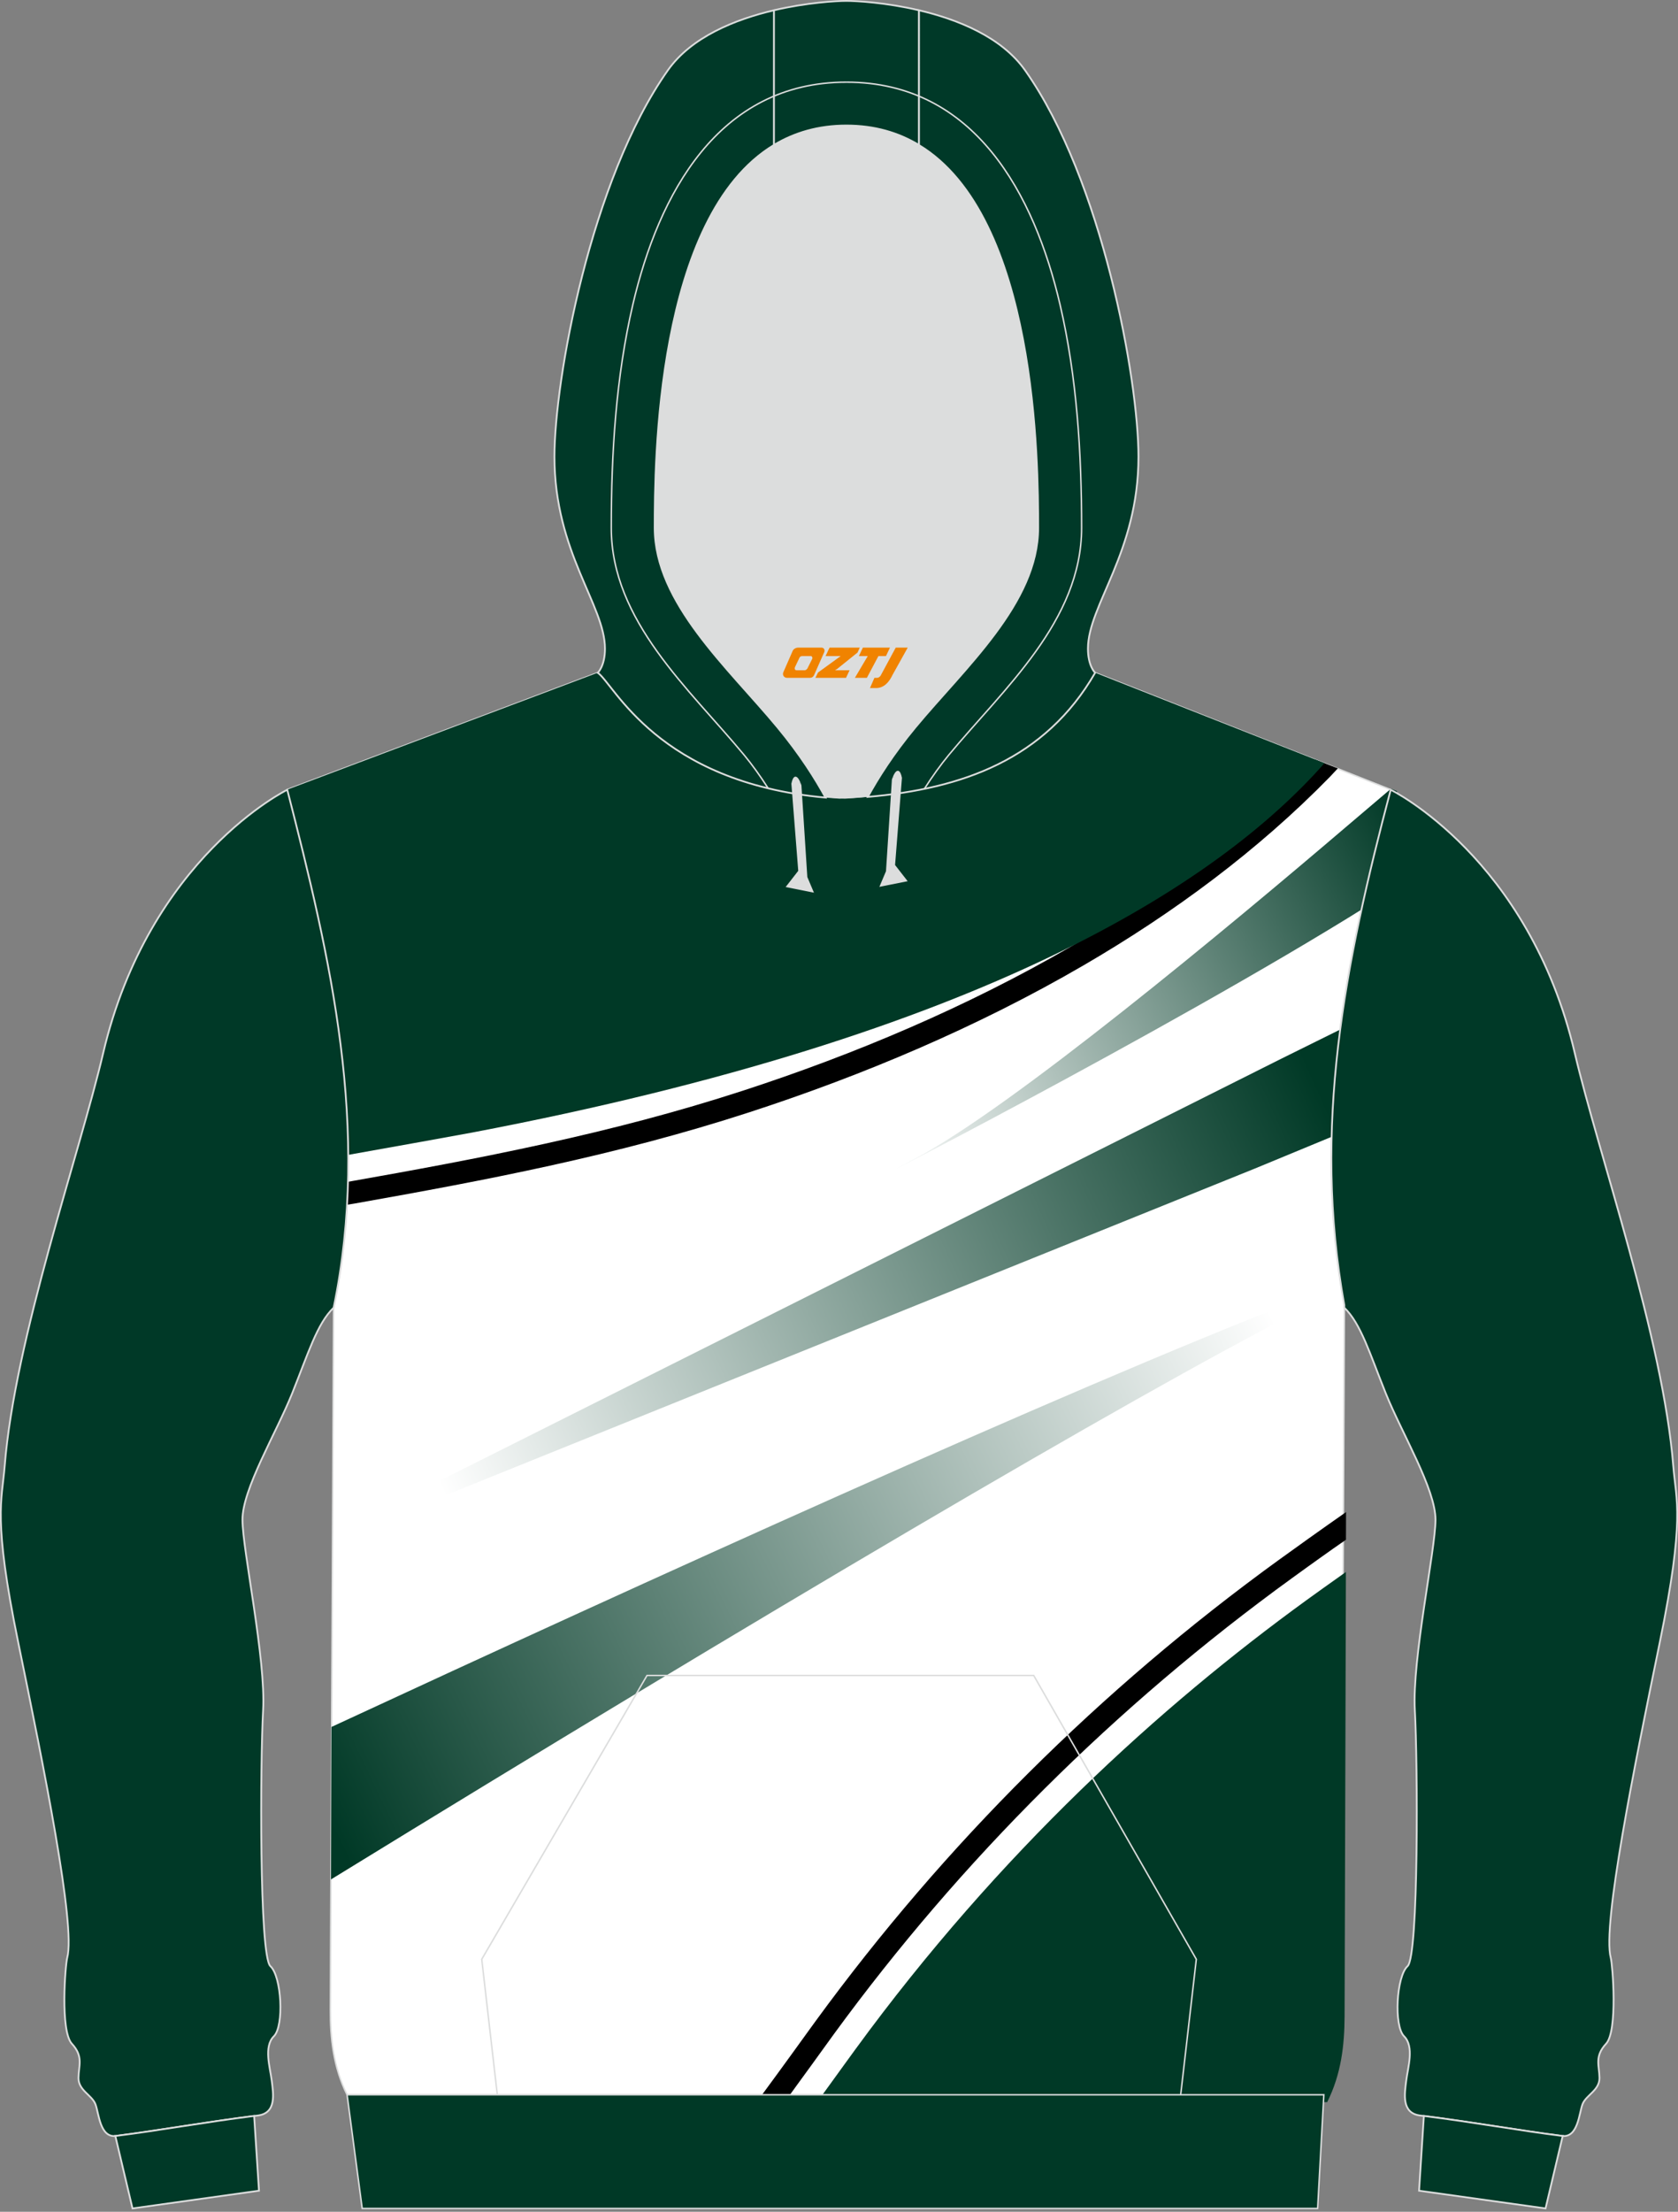
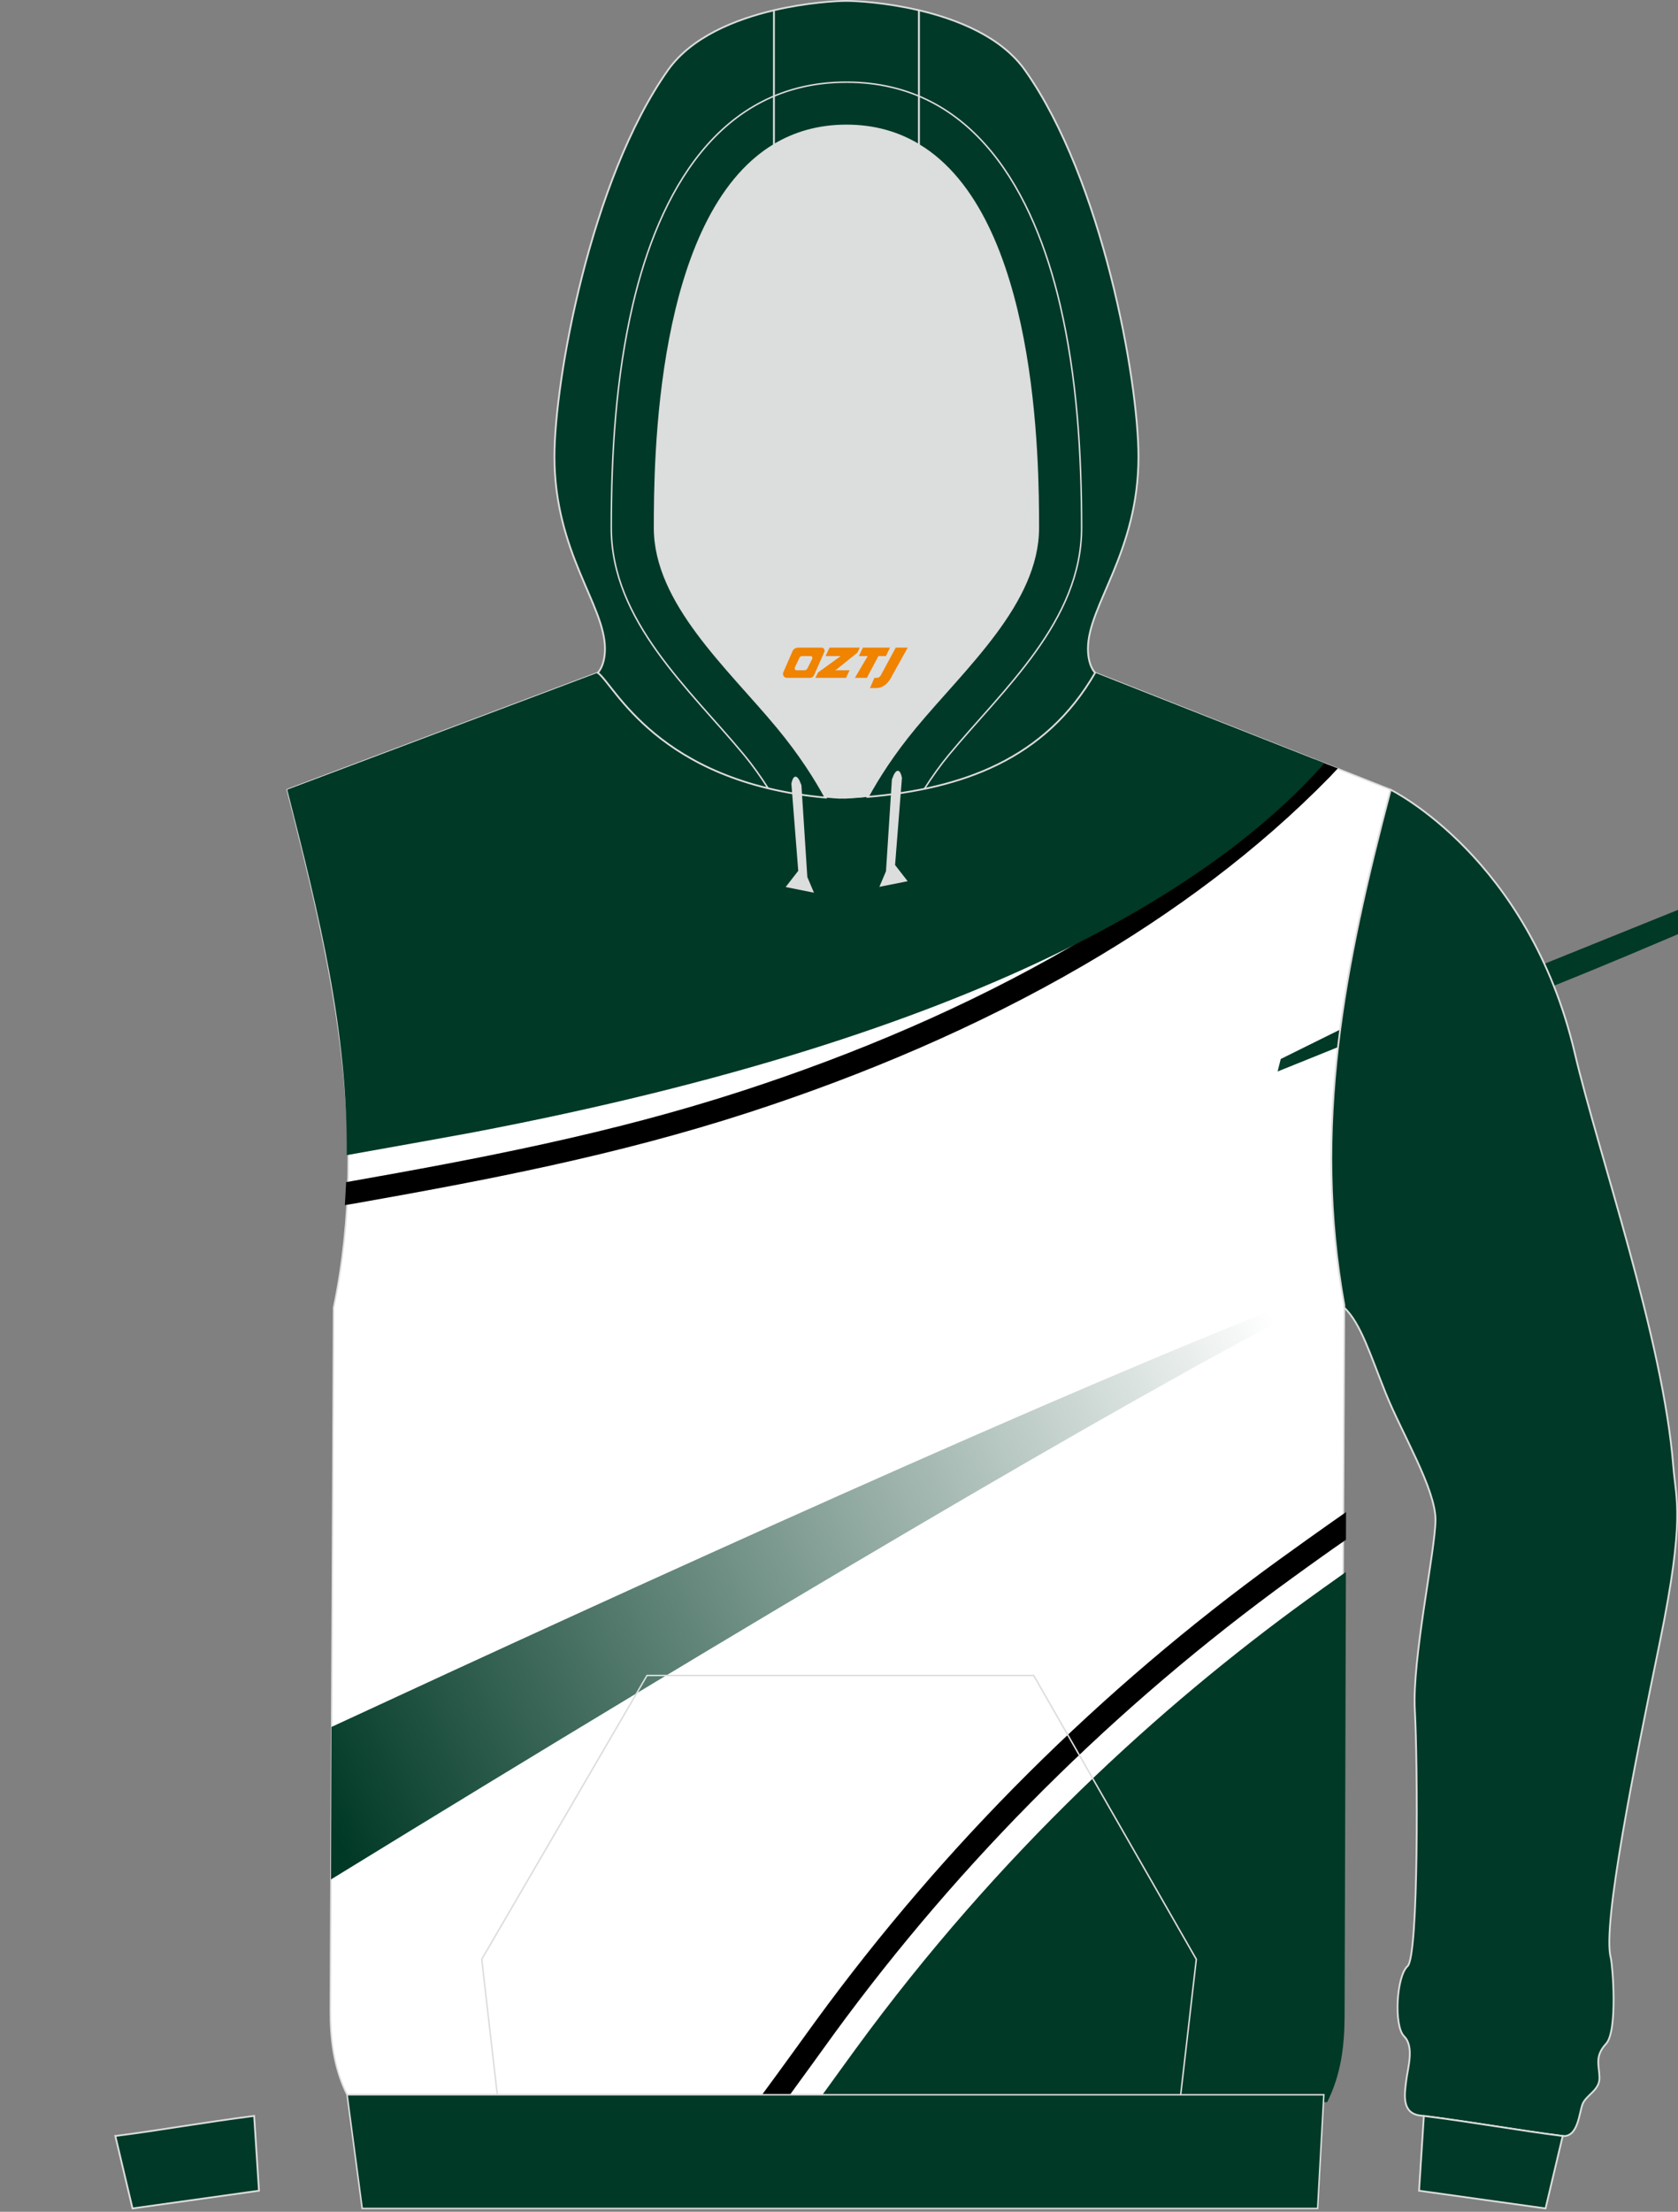
<svg xmlns="http://www.w3.org/2000/svg" version="1.1" id="图层_1" x="0px" y="0px" width="378px" height="498px" viewBox="0 0 378 498" enable-background="new 0 0 378 498" xml:space="preserve">
  <rect x="0" y="0" width="378" height="498" fill="#808080" stroke="none" />
  <g>
    <path fill="#FFFFFF" stroke="#DCDDDD" stroke-width="0.335" stroke-miterlimit="22.926" d="M64.7,177.8l69.95-26.33   c3.81,2.62,13.91,25.89,54.49,28.36c23.96-1.09,45.19-6.96,57.55-28.36l66.61,26.33c-10.43,39.49-17.68,75.97-10.45,116.04   l-0.74,158.97c-0.3,8.19-1.4,14.86-3.89,18.85H78.18c-3.13-6.33-3.78-12.82-3.76-19.22c0.01-4.1,0.03-8.21,0.05-12.31l0.68-145.71   C83.52,254.11,74.46,215.8,64.7,177.8z" />
    <path d="M296.28,171.03c-0.48,0.49-0.21,0.22-0.69,0.71c-15.8,16.08-34.32,29.75-54.17,41.29c-23.59,13.71-49.03,24.4-74.04,32.54   c-14.89,4.85-29.7,8.67-44.62,11.95c-14.95,3.29-29.44,5.94-44.79,8.65l-0.28,5.17c0.56-0.1,1.72-0.27,2.28-0.37   c14.84-2.63,29.4-5.31,43.86-8.49c15.04-3.31,30-7.17,45.1-12.08c25.37-8.26,51.15-19.09,75.03-32.97   c20.39-11.85,39.42-25.93,55.65-42.54c0.35-0.36,1.41-1.51,1.76-1.88L296.28,171.03z" />
    <path fill="#003926" d="M78.11,260.09c10.34-1.84,25.4-4.54,28.33-5.1c115.16-21.93,167.85-55.88,191.93-83.16l-51.68-20.36   c-3.84,2.61-15.68,26.19-56.4,28.36c-24.03-1.27-38.63-8.81-55.63-28.36L64.71,177.8C72.04,206.52,78.36,232.1,78.11,260.09z" />
    <path fill="#DCDDDD" d="M201.38,178.77L201.38,178.77l-0.46,0.06L201.38,178.77L201.38,178.77z M195.48,179.42   c-2.09,0.18-4.2,0.32-6.34,0.41c-1.09-0.07-2.14-0.15-3.19-0.24c-2.27-4.19-5.74-9.7-10.8-15.81   c-11.12-13.42-27.68-28.01-27.68-44.92c0-14.42,0.19-70.13,26.88-86.22c4.61-2.78,10-4.38,16.32-4.38s11.71,1.61,16.32,4.38   c26.69,16.09,26.88,71.8,26.88,86.22c0,16.91-16.56,31.49-27.68,44.92C201.2,169.81,197.76,175.25,195.48,179.42L195.48,179.42z    M185.94,179.59c-0.35-0.03-0.69-0.06-1.03-0.1C185.24,179.52,185.59,179.56,185.94,179.59L185.94,179.59z M184.33,179.43   c-1.48-0.16-2.91-0.35-4.31-0.56v0.01C181.42,179.08,182.86,179.27,184.33,179.43z" />
    <path fill="#003928" stroke="#DCDDDD" stroke-width="0.4" stroke-miterlimit="22.926" d="M206.99,2.31   c8.74,2.05,18.61,6,23.92,13.51c17.44,24.69,25.55,69.83,25.55,87c0,21.56-11.38,33.43-11.38,43.24c0,3.85,1.55,5.36,1.62,5.42   c-11.26,19.49-29.87,26.1-51.21,27.95c2.27-4.17,5.71-9.62,10.7-15.64c11.12-13.42,27.68-28.01,27.68-44.92   c0-14.42-0.19-70.13-26.88-86.22L206.99,2.31L206.99,2.31z M174.36,32.64c-26.69,16.09-26.88,71.8-26.88,86.22   c0,16.91,16.56,31.49,27.68,44.92c5.06,6.1,8.52,11.61,10.8,15.81c-37.92-3.45-47.6-25.56-51.3-28.11c0,0,1.62-1.49,1.62-5.42   c0-9.81-11.38-21.68-11.38-43.24c0-17.17,8.11-62.31,25.55-87c5.3-7.51,15.18-11.46,23.92-13.51L174.36,32.64L174.36,32.64z" />
    <path fill="#003928" stroke="#DCDDDD" stroke-width="0.4" stroke-miterlimit="22.926" d="M206.99,2.31v30.33   c-4.61-2.78-10-4.38-16.32-4.38c-6.32,0-11.71,1.61-16.32,4.38V2.31c7.44-1.74,14.06-2.11,16.32-2.11   C192.93,0.2,199.55,0.56,206.99,2.31z" />
    <path fill="none" stroke="#DCDDDD" stroke-width="0.335" stroke-miterlimit="22.926" d="M173.03,177.48   c-1.76-2.75-3.61-5.32-5.4-7.48c-12.34-14.9-29.93-30.19-29.93-51.14c0-16.8,1.04-33.88,4.86-50.29   c5.77-24.74,19.2-50.07,48.11-50.07 M208.23,177.62c1.79-2.8,3.67-5.42,5.49-7.62c12.34-14.9,29.93-30.19,29.93-51.14   c0-16.8-1.04-33.88-4.86-50.29c-5.77-24.74-19.2-50.07-48.11-50.07" />
    <linearGradient id="SVGID_1_" gradientUnits="userSpaceOnUse" x1="1026.495" y1="-90.401" x2="902.094" y2="-25.357" gradientTransform="matrix(-1.003 -7.600000e-03 7.600000e-03 -1.005 1224.01 170.281)">
      <stop offset="0" style="stop-color:#FFFFFF" />
      <stop offset="1" style="stop-color:#003926" />
    </linearGradient>
-     <path fill="url(#SVGID_1_)" d="M313.33,177.6c-3.07,2.61-8.76,7.45-9.77,8.3c-26.63,22.72-75.81,63.66-97.48,75   c-24.15,12.64,56.21-28.26,102.16-57.05c2-8.6,4.23-17.17,6.48-25.72L313.33,177.6z" />
    <linearGradient id="SVGID_2_" gradientUnits="userSpaceOnUse" x1="930.174" y1="-139.535" x2="1146.059" y2="-244.278" gradientTransform="matrix(-1.003 -7.600000e-03 7.600000e-03 -1.005 1224.01 170.281)">
      <stop offset="0" style="stop-color:#FFFFFF" />
      <stop offset="1" style="stop-color:#003926" />
    </linearGradient>
    <path fill="url(#SVGID_2_)" d="M292.27,295.41c-0.06-0.86-0.12-1.73-0.16-2.59c-53.1,20.65-147.69,63.68-217.45,96.02l-0.1,34.33   C170.1,364.48,254.73,314.56,292.27,295.41z" />
    <path d="M177.4,472.41c3.77-5.19,1.26-1.75,2-2.76c2.3-3.16,4.61-6.32,6.56-9.04l0.97-1.34l0,0l0.97-1.34   c14.33-19.62,30.18-38.05,47.36-55.14c17.27-17.18,35.88-33.02,55.64-47.35c2.47-1.79,4.77-3.45,6.84-4.92   c2.09-1.49,2.93-2.08,5.44-3.82l0.02-0.01l0.02-6.22l-0.02,0.01c-2.1,1.45-5.88,4.13-8.38,5.91c-2.53,1.8-4.8,3.43-6.88,4.94   c-19.97,14.48-38.78,30.49-56.24,47.86c-17.36,17.27-33.38,35.91-47.88,55.76l-0.98,1.35l-0.01,0.01l-0.97,1.34   c-2.38,3.31-4.46,6.16-6.54,9.02c-2.8,3.84-2.46,3.34-4.18,5.7L177.4,472.41z" />
    <path fill="#003926" d="M303.19,353.95c-3.27,2.31-7.05,5.01-8.81,6.29c-32.87,23.85-69.25,56.78-101.7,101.2   c-0.64,0.88-1.28,1.76-1.92,2.64c-0.28,0.39-2.96,4.09-6.07,8.38l114.28,0.86c3.18-6.34,3.89-12.85,3.92-19.29   c0.02-4.11,0.03-8.25,0.04-12.37L303.19,353.95z" />
    <linearGradient id="SVGID_3_" gradientUnits="userSpaceOnUse" x1="1120.187" y1="-172.023" x2="923.346" y2="-81.94" gradientTransform="matrix(-1.003 -7.600000e-03 7.600000e-03 -1.005 1224.01 170.281)">
      <stop offset="0" style="stop-color:#FFFFFF" />
      <stop offset="1" style="stop-color:#003926" />
    </linearGradient>
-     <path fill="url(#SVGID_3_)" d="M302.86,231.34l-14.35,7.1L86.1,339.89c-0.23,0.94-0.47,1.88-0.71,2.82l197.34-79.62l17.73-7.33   C300.79,247.56,301.64,239.42,302.86,231.34z" />
+     <path fill="url(#SVGID_3_)" d="M302.86,231.34l-14.35,7.1c-0.23,0.94-0.47,1.88-0.71,2.82l197.34-79.62l17.73-7.33   C300.79,247.56,301.64,239.42,302.86,231.34z" />
    <path fill="#003927" stroke="#DCDDDD" stroke-width="0.4" stroke-miterlimit="22.926" d="M373.9,369.78   c-5.74,27.97-12.99,63.76-11.05,71.03c0.42,1.57,1.63,16.45-1.05,19.36c-2.68,2.9-1.51,4.93-1.49,7.71   c0.02,2.78-2.99,3.83-3.8,5.86s-0.99,7.64-4.63,7.19c-9.56-1.19-20.19-3.13-31.96-4.6c-4.28-0.53-3.51-4.91-3.14-7.87   s1.86-7.65-0.49-9.98c-2.34-2.33-1.74-13.49,0.79-15.78c2.53-2.29,2.29-46.06,1.64-57.61c-0.65-11.55,4.61-35.93,4.65-42.86   c0.04-6.93-7.6-19.55-11.19-28.48c-3.59-8.93-5.63-15.76-9.35-19.31v-0.58c-7.24-40.07,0.02-76.55,10.45-116.04   c0,0,31.12,15.23,41.47,59.3c5.38,22.9,19.91,64.29,22.19,93.03C377.57,337.82,379.64,341.81,373.9,369.78z" />
    <path fill="#003927" stroke="#DCDDDD" stroke-width="0.4" stroke-miterlimit="22.926" d="M348.16,497.25l-28.49-3.99l1.08-16.84   c11.44,1.46,21.8,3.33,31.14,4.5c0.05,0.01,0.09,0.01,0.14,0.01l0,0l0,0L348.16,497.25z" />
-     <path fill="#003927" stroke="#DCDDDD" stroke-width="0.4" stroke-miterlimit="22.926" d="M4.1,369.78   c5.74,27.97,12.99,63.76,11.04,71.03c-0.42,1.57-1.63,16.45,1.05,19.36c2.68,2.9,1.51,4.93,1.49,7.71s2.99,3.83,3.8,5.86   s0.99,7.64,4.63,7.19c9.56-1.19,20.19-3.13,31.96-4.6c4.28-0.53,3.51-4.91,3.14-7.87s-1.86-7.65,0.49-9.98   c2.34-2.33,1.74-13.49-0.79-15.78c-2.53-2.29-2.29-46.06-1.64-57.61s-4.61-35.93-4.65-42.86s7.6-19.55,11.19-28.48   c3.59-8.93,5.63-15.76,9.35-19.31c8.37-40.32-0.7-78.63-10.45-116.62c0,0-31.11,15.23-41.47,59.3   c-5.38,22.9-19.91,64.29-22.19,93.03C0.44,337.82-1.64,341.81,4.1,369.78z" />
    <path fill="#003927" stroke="#DCDDDD" stroke-width="0.4" stroke-miterlimit="22.926" d="M29.85,497.25l28.49-3.99l-1.09-16.84   c-11.44,1.46-21.8,3.33-31.13,4.5c-0.05,0.01-0.09,0.01-0.14,0.01l0,0l0,0L29.85,497.25z" />
    <path fill="#DCDDDD" stroke="#DCDDDD" stroke-width="0.335" stroke-miterlimit="22.926" d="M203.01,175.15l-1.55,19.67l2.71,3.48   l-5.8,1.16l1.38-3.26l1.33-20.66C201.08,175.54,202.3,171.71,203.01,175.15z" />
    <path fill="#DCDDDD" stroke="#DCDDDD" stroke-width="0.335" stroke-miterlimit="22.926" d="M178.44,176.47l1.55,19.66l-2.71,3.48   l5.8,1.16l-1.38-3.26l-1.33-20.66C180.38,176.86,179.16,173.03,178.44,176.47z" />
    <polygon fill="#003926" stroke="#DCDDDD" stroke-width="0.335" stroke-miterlimit="22.926" points="78.19,471.66 298.22,471.66    296.82,497.25 81.59,497.25  " />
    <polyline fill="none" stroke="#DCDDDD" stroke-width="0.335" stroke-miterlimit="22.926" points="112.03,471.66 108.52,441.15    145.75,377.25 232.86,377.25 269.49,441.15 265.97,471.66  " />
  </g>
  <g>
    <path fill="#F08300" d="M201.78,145.82l-3.4,6.3c-0.2,0.3-0.5,0.5-0.8,0.5h-0.6l-1,2.3h1.2c2,0.1,3.2-1.5,3.9-3L204.48,145.82h-2.5L201.78,145.82z" />
    <polygon fill="#F08300" points="194.58,145.82 ,200.48,145.82 ,199.58,147.72 ,197.88,147.72 ,195.28,152.62 ,192.58,152.62 ,195.48,147.72 ,193.48,147.72 ,194.38,145.82" />
    <polygon fill="#F08300" points="188.58,150.92 ,188.08,150.92 ,188.58,150.62 ,193.18,146.92 ,193.68,145.82 ,186.88,145.82 ,186.58,146.42 ,185.98,147.72 ,188.78,147.72 ,189.38,147.72 ,184.28,151.42    ,183.68,152.62 ,190.28,152.62 ,190.58,152.62 ,191.38,150.92" />
    <path fill="#F08300" d="M185.08,145.82H179.78C179.28,145.82,178.78,146.12,178.58,146.52L176.48,151.32C176.18,151.92,176.58,152.62,177.28,152.62h5.2c0.4,0,0.7-0.2,0.9-0.6L185.68,146.82C185.88,146.32,185.58,145.82,185.08,145.82z M182.98,148.32L181.88,150.52C181.68,150.82,181.38,150.92,181.28,150.92l-1.8,0C179.28,150.92,178.88,150.82,179.08,150.22l1-2.1c0.1-0.3,0.4-0.4,0.7-0.4h1.9   C182.88,147.72,183.08,148.02,182.98,148.32z" />
  </g>
</svg>